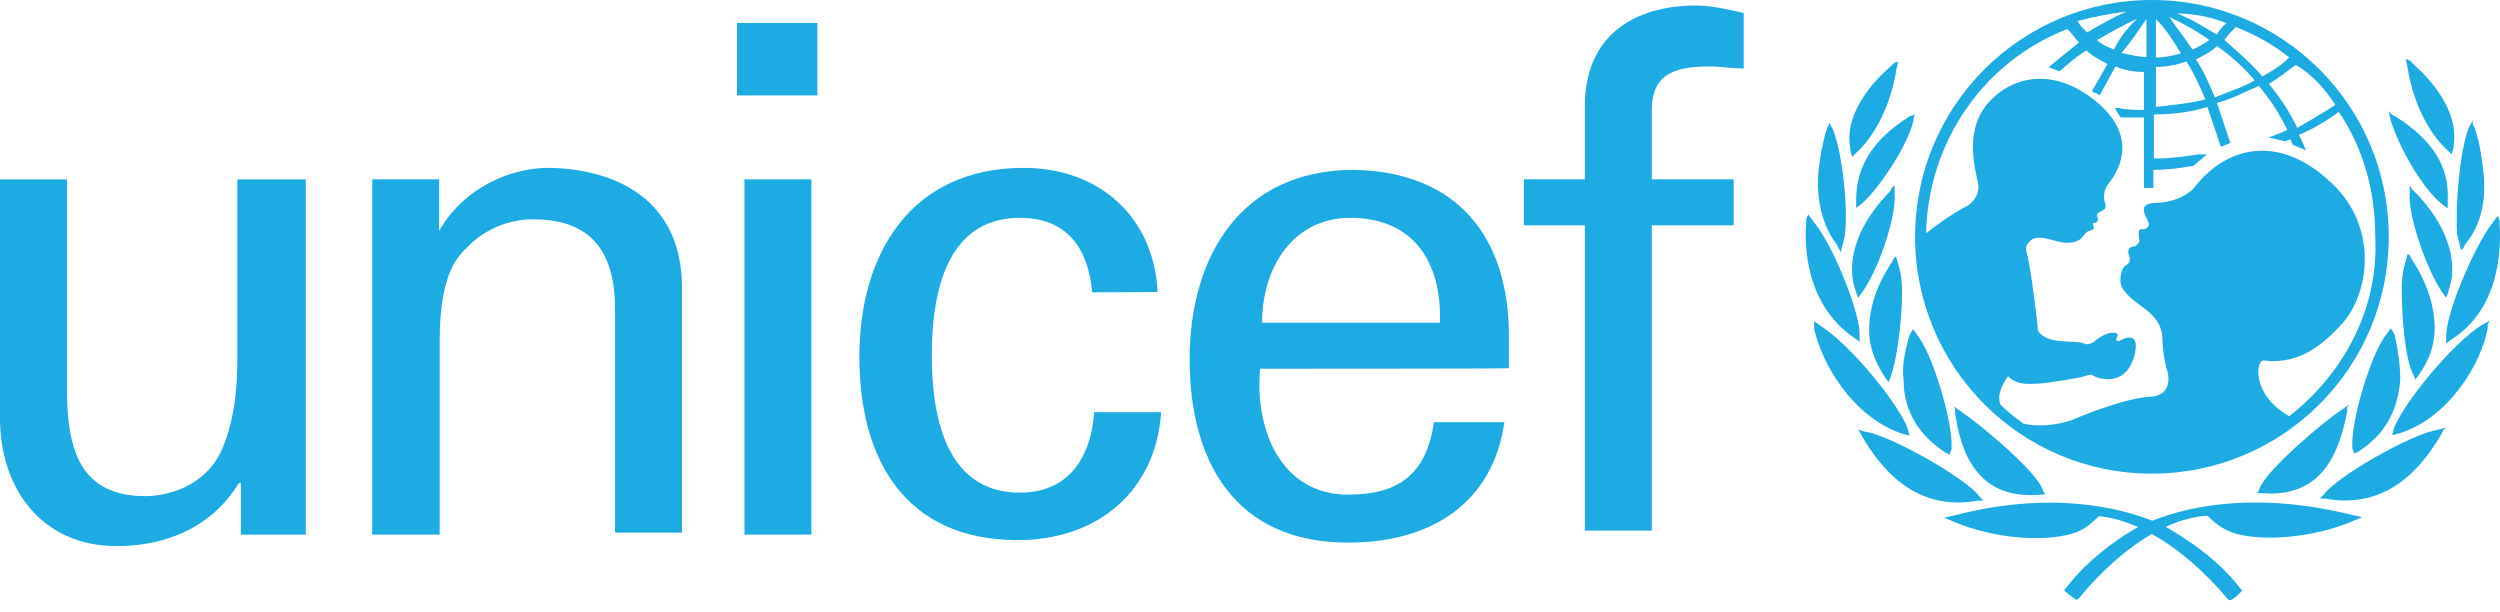
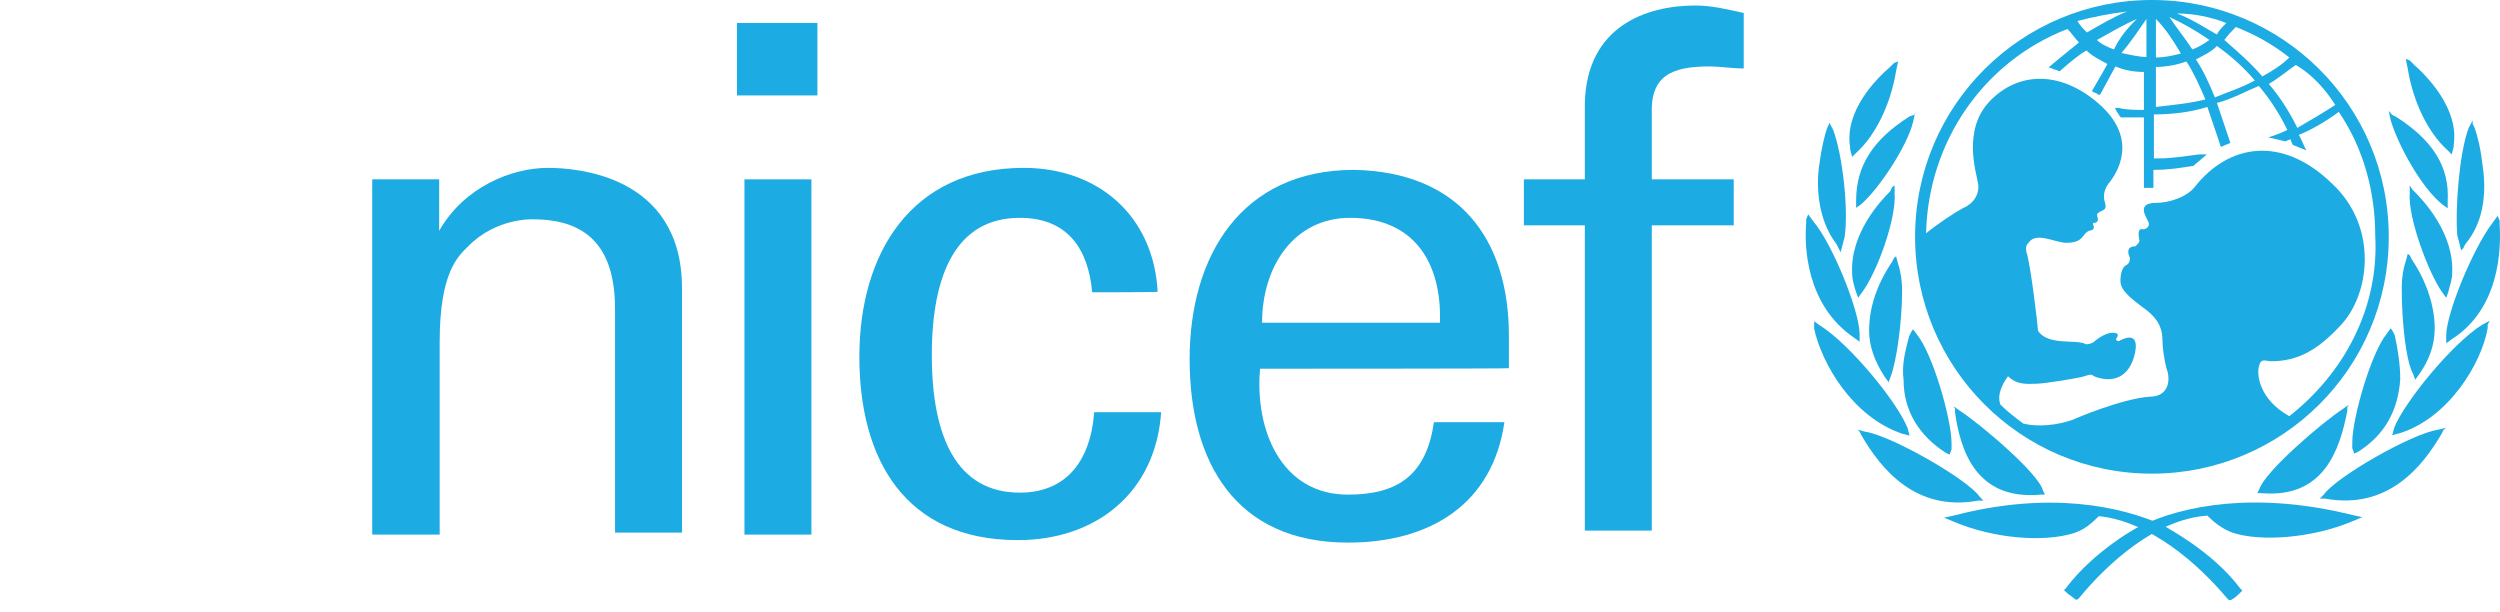
<svg xmlns="http://www.w3.org/2000/svg" width="200" height="49" viewBox="0 0 200 49" fill="none">
  <path d="M172.153 0C161.761 0 153.207 8.394 153.207 18.946C153.207 29.338 161.601 37.892 172.153 37.892C182.546 37.892 191.1 29.498 191.1 18.946C191.1 8.394 182.546 0 172.153 0ZM186.823 8.394C185.903 8.993 184.824 9.633 183.785 10.232C183.185 8.993 182.426 7.794 181.507 6.715C182.266 6.275 183.025 5.636 183.665 5.196C184.984 5.956 186.063 7.195 186.823 8.394ZM178.869 2.158C180.387 2.758 181.786 3.517 183.145 4.597C182.546 5.196 181.786 5.676 180.987 6.115C180.068 5.036 178.988 4.117 177.949 3.198C178.269 2.758 178.589 2.438 178.869 2.158ZM180.387 6.435C179.308 7.035 178.229 7.355 177.19 7.794C176.75 6.715 176.27 5.636 175.671 4.756C176.27 4.437 176.91 4.157 177.35 3.677C178.429 4.437 179.468 5.356 180.387 6.435ZM178.109 1.839C177.789 2.158 177.51 2.438 177.35 2.758C176.27 2.158 175.351 1.519 174.152 1.079C175.511 1.079 176.87 1.359 178.109 1.839ZM176.75 3.198C176.31 3.517 175.831 3.797 175.391 3.957C174.792 3.038 174.152 2.278 173.552 1.359C174.592 1.839 175.671 2.438 176.75 3.198ZM172.473 1.519C173.233 2.278 173.832 3.198 174.472 4.277C173.872 4.437 173.233 4.597 172.473 4.597V1.519ZM172.473 5.356C173.233 5.356 174.152 5.196 174.911 4.916C175.511 5.836 175.991 6.915 176.43 7.954C175.191 8.274 173.832 8.394 172.473 8.554V5.356ZM171.714 1.519V4.557C171.114 4.557 170.475 4.397 169.715 4.237C170.475 3.358 171.074 2.438 171.714 1.519ZM169.116 3.957C168.676 3.797 168.036 3.517 167.757 3.198C168.836 2.598 169.915 1.959 170.954 1.519C170.155 2.278 169.555 3.038 169.116 3.957ZM170.155 0.919C169.076 1.359 167.997 1.999 166.957 2.598C166.638 2.278 166.358 1.999 166.198 1.679C167.437 1.359 168.796 1.079 170.155 0.919ZM183.145 33.295C180.707 31.936 180.547 29.938 180.707 29.338C180.867 28.579 181.307 28.899 181.626 28.899C183.305 28.899 184.984 28.459 187.142 26.141C189.581 23.703 190.34 18.187 186.543 14.669C182.586 10.832 178.309 11.472 175.551 14.989C174.951 15.748 173.552 16.228 172.513 16.228C170.675 16.228 171.914 17.587 171.914 17.907C171.914 18.227 171.594 18.346 171.474 18.346C170.874 18.187 171.154 19.106 171.154 19.266C171.154 19.426 170.834 19.706 170.834 19.706C170.075 19.706 170.235 20.305 170.395 20.625C170.395 20.785 170.395 21.064 170.075 21.224C169.755 21.384 169.635 21.984 169.635 22.463C169.635 23.223 170.395 23.823 171.634 24.742C172.873 25.661 172.993 26.581 172.993 27.18C172.993 27.78 173.153 28.859 173.313 29.458C173.632 30.218 173.632 31.737 171.954 31.737C169.795 31.897 166.158 33.415 165.838 33.575C164.599 34.015 163.08 34.175 161.881 33.895C161.281 33.455 160.642 32.976 160.042 32.376C159.723 31.617 160.202 30.697 160.642 30.098C161.401 30.857 162.321 30.697 162.92 30.697C163.52 30.697 166.278 30.258 166.757 30.098C167.197 29.938 167.357 29.938 167.517 30.098C168.596 30.538 170.115 30.538 170.715 28.579C171.314 26.421 169.955 27.06 169.635 27.22C169.475 27.38 169.196 27.22 169.316 27.06C169.635 26.62 169.156 26.62 168.996 26.62C168.396 26.62 167.637 27.22 167.477 27.38C167.157 27.54 167.037 27.54 166.877 27.54C166.118 27.1 163.84 27.7 163.04 26.46C163.04 26.141 162.441 21.105 162.121 20.185C162.121 20.025 161.961 19.745 162.281 19.426C162.88 18.506 164.439 19.426 165.318 19.426C166.398 19.426 166.558 18.986 166.837 18.666C167.157 18.346 167.277 18.506 167.437 18.346C167.597 18.187 167.437 18.027 167.437 17.907C167.437 17.747 167.597 17.907 167.757 17.747C167.917 17.587 167.757 17.307 167.757 17.147C168.076 16.708 168.676 16.988 168.356 16.068C168.196 15.469 168.516 14.829 168.796 14.549C169.236 13.95 171.234 11.192 167.877 8.274C164.679 5.516 161.321 5.836 159.163 8.114C157.005 10.392 158.084 13.75 158.244 14.669C158.404 15.588 157.804 16.348 157.005 16.668C156.405 16.988 155.006 17.907 154.087 18.666C154.247 11.352 158.683 4.916 165.398 2.318C165.718 2.638 165.998 3.078 166.318 3.397C165.558 3.997 163.88 5.396 163.88 5.396C163.88 5.396 164.039 5.396 164.319 5.556C164.479 5.556 164.759 5.716 164.759 5.716C164.759 5.716 166.118 4.477 166.917 4.037C167.357 4.477 167.997 4.796 168.596 5.116C168.276 5.716 167.357 7.275 167.357 7.275C167.357 7.275 167.517 7.435 167.677 7.435C167.837 7.594 167.997 7.594 167.997 7.594C167.997 7.594 168.916 5.916 169.236 5.316C169.995 5.636 170.754 5.756 171.514 5.756V8.794C171.074 8.794 169.995 8.794 169.515 8.634H169.196L169.356 8.953C169.515 9.113 169.515 9.273 169.675 9.393C169.995 9.393 171.034 9.393 171.514 9.393V15.029H172.273V13.59C173.512 13.59 174.432 13.43 175.471 13.27L176.55 12.351H175.951C174.712 12.511 173.672 12.671 172.753 12.671C172.753 12.671 172.433 12.671 172.313 12.671V9.153C173.672 9.153 175.231 8.993 176.59 8.554C176.91 9.473 177.669 11.751 177.669 11.751L178.429 11.432C178.429 11.432 177.669 9.153 177.35 8.234C178.589 7.914 179.628 7.315 180.707 6.875C181.626 7.954 182.386 9.153 182.985 10.392C182.386 10.712 181.467 10.992 181.467 10.992C182.226 11.152 182.826 11.312 182.826 11.312C182.826 11.312 183.145 11.152 183.265 11.152C183.265 11.312 183.425 11.591 183.425 11.591L184.504 12.031L184.344 11.711C184.344 11.711 184.025 10.952 183.905 10.792C184.984 10.352 186.063 9.713 187.102 8.953C189.101 11.871 190.02 15.389 190.02 18.866C190.34 24.742 187.422 29.938 183.145 33.295Z" fill="#1CABE2" />
  <path d="M151.528 5.036L151.208 5.356C150.129 6.275 147.531 8.873 148.011 11.791V11.95L148.171 12.55L148.491 12.23C150.009 10.871 151.248 8.393 151.688 5.676L151.848 4.916L151.528 5.036Z" fill="#1CABE2" />
  <path d="M146.333 9.913L146.173 10.232C146.013 10.672 145.733 11.751 145.573 12.99C145.253 14.829 145.413 17.587 146.932 19.546L147.092 19.865L147.252 20.185L147.572 18.946C147.891 16.788 147.412 12.391 146.652 10.392L146.333 9.793V9.913Z" fill="#1CABE2" />
  <path d="M144.494 17.547V17.867C144.334 19.706 144.494 24.422 148.331 27.02L148.77 27.34V26.74C148.77 24.902 146.612 19.546 145.093 17.747L144.654 17.148L144.494 17.547Z" fill="#1CABE2" />
  <path d="M145.133 25.981V26.3C145.733 29.058 148.171 33.335 152.168 34.694L152.767 34.853L152.607 34.254C151.848 32.255 148.011 27.54 145.573 26.021L145.133 25.701V25.981Z" fill="#1CABE2" />
  <path d="M153.207 9.153L152.767 9.313C149.85 11.152 148.491 13.27 148.491 16.028V16.627L148.931 16.307C150.449 14.948 152.608 11.591 153.047 9.753L153.207 8.993V9.153Z" fill="#1CABE2" />
  <path d="M151.368 14.989L151.209 15.309C150.449 16.068 148.011 18.666 148.171 21.863C148.171 22.303 148.331 22.942 148.491 23.382L148.651 23.822L148.97 23.382C150.209 21.703 151.728 17.427 151.568 15.428V14.829L151.368 14.989Z" fill="#1CABE2" />
  <path d="M151.528 20.625L151.369 20.945C150.13 22.783 149.53 24.622 149.53 26.46C149.53 27.699 149.97 28.898 150.769 30.137L151.089 30.577L151.249 30.137C151.688 29.058 152.168 25.861 152.168 23.263C152.168 22.343 152.008 21.584 151.848 21.105L151.688 20.505L151.528 20.625Z" fill="#1CABE2" />
  <path d="M152.887 26.58L152.728 26.9C152.408 28.139 152.128 29.178 152.288 30.417C152.288 32.855 153.527 34.853 155.645 36.212L155.965 36.372L156.125 35.933V35.493C156.125 33.495 154.606 28.299 153.367 26.78L153.047 26.341L152.887 26.58Z" fill="#1CABE2" />
  <path d="M148.771 34.535L148.931 34.854C150.449 37.452 153.207 40.969 158.243 40.05H158.682L158.363 39.73C157.444 38.371 151.329 34.854 149.21 34.535L148.611 34.375L148.771 34.535Z" fill="#1CABE2" />
  <path d="M156.285 41.25L155.526 41.41L156.285 41.729C159.483 43.088 163.48 43.408 165.918 42.649C166.837 42.329 167.277 41.889 167.916 41.29C172.033 41.729 175.871 45.127 178.149 47.845L178.309 48.005H178.469C178.788 47.845 179.068 47.565 179.228 47.405L179.388 47.245L179.228 47.085C176.95 44.048 173.273 42.209 173.113 42.049C169.715 40.49 163.919 39.251 156.285 41.25Z" fill="#1CABE2" />
  <path d="M156.405 32.696V33.016C156.845 36.053 158.084 40.05 163.279 39.57H163.599L163.439 39.251C163.119 37.892 158.403 33.895 156.725 32.816L156.285 32.496L156.405 32.696Z" fill="#1CABE2" />
  <path d="M192.459 4.716L192.618 5.476C193.058 8.233 194.297 10.671 195.816 12.03L196.135 12.35L196.295 11.751V11.591C196.735 8.673 194.137 6.075 193.098 5.156L192.778 4.836L192.459 4.716Z" fill="#1CABE2" />
  <path d="M197.815 9.633L197.495 10.233C196.735 12.231 196.416 16.668 196.576 18.786L196.895 20.025L197.055 19.866L197.215 19.546C198.894 17.547 198.894 14.949 198.574 12.991C198.414 11.632 198.134 10.712 197.975 10.233L197.815 9.913V9.633Z" fill="#1CABE2" />
  <path d="M199.813 17.267L199.374 17.867C197.855 19.866 195.696 25.062 195.696 26.86V27.46L196.136 27.14C199.973 24.702 200.093 19.945 199.973 17.987V17.667L199.813 17.267Z" fill="#1CABE2" />
  <path d="M199.173 25.661L198.573 25.981C196.135 27.5 192.299 32.256 191.539 34.214L191.379 34.813L191.979 34.654C195.936 33.415 198.533 29.018 199.013 26.261V25.981L199.173 25.661Z" fill="#1CABE2" />
  <path d="M191.099 8.874L191.259 9.633C191.859 11.631 193.697 14.989 195.376 16.347L195.815 16.667V16.068C195.975 13.31 194.577 11.192 191.699 9.353L191.379 9.193L191.099 8.874Z" fill="#1CABE2" />
  <path d="M192.778 14.829V15.428C192.618 17.427 194.297 21.863 195.376 23.382L195.696 23.822L195.856 23.382C196.015 22.782 196.175 22.303 196.175 21.863C196.335 18.666 193.897 16.068 193.138 15.309L192.978 15.149L192.778 14.829Z" fill="#1CABE2" />
  <path d="M192.618 20.305L192.458 20.905C192.299 21.344 192.139 22.144 192.139 23.063C192.139 25.661 192.458 28.858 193.058 29.937L193.218 30.377L193.538 29.937C194.297 28.858 194.777 27.659 194.777 26.26C194.777 24.582 194.177 22.583 192.938 20.745L192.778 20.425L192.618 20.305Z" fill="#1CABE2" />
  <path d="M191.259 26.261L190.939 26.7C189.7 28.219 188.182 33.415 188.182 35.413C188.182 35.413 188.182 35.733 188.182 35.853L188.341 36.292L188.661 36.132C190.819 34.773 191.858 32.775 192.018 30.337C192.018 29.258 191.858 28.059 191.579 26.82L191.419 26.5L191.259 26.261Z" fill="#1CABE2" />
  <path d="M195.695 34.215L195.056 34.375C192.897 34.694 186.822 38.212 185.903 39.571L185.583 39.89H186.023C191.059 40.809 193.817 37.292 195.335 34.694L195.495 34.375L195.695 34.215Z" fill="#1CABE2" />
  <path d="M171.394 42.009C171.234 42.009 167.557 44.008 165.279 47.045L165.119 47.205L165.279 47.365C165.439 47.525 165.878 47.805 166.038 47.965H166.198L166.358 47.805C168.636 45.047 172.473 41.53 176.59 41.25C177.19 41.849 177.829 42.329 178.589 42.609C180.867 43.368 185.024 43.048 188.222 41.69L188.981 41.37L188.222 41.21C180.388 39.251 174.592 40.49 171.394 42.009Z" fill="#1CABE2" />
  <path d="M187.901 32.376L187.462 32.696C185.783 33.775 181.187 37.732 180.747 39.131L180.587 39.45H180.907C185.943 39.89 187.182 35.933 187.781 32.896V32.576L187.901 32.376Z" fill="#1CABE2" />
  <path d="M58.957 1.839H65.392V7.634H58.957V1.839ZM59.556 14.35H64.912V42.769H59.556V14.35Z" fill="#1CABE2" />
-   <path d="M19.106 14.35H24.462V42.769H19.266V38.652H19.106C16.948 42.169 13.31 43.688 9.313 43.688C3.358 43.688 0 39.091 0 33.455V14.35H5.356V31.137C5.356 36.014 6.435 39.691 11.631 39.691C13.79 39.691 16.828 38.612 17.907 35.574C18.986 32.976 18.986 29.618 18.986 28.859V14.35H19.106Z" fill="#1CABE2" />
  <path d="M35.134 18.466C37.133 14.949 40.93 13.43 43.848 13.43C45.846 13.43 54.56 13.87 54.56 23.063V42.608H49.204V24.742C49.204 20.025 47.205 17.547 42.649 17.547C42.649 17.547 39.731 17.387 37.453 19.705C36.693 20.465 35.174 21.704 35.174 27.34V42.768H29.778V14.349H35.134V18.466Z" fill="#1CABE2" />
  <path d="M87.376 23.383C87.056 19.865 85.377 17.427 81.58 17.427C76.544 17.427 74.545 21.864 74.545 28.419C74.545 34.974 76.544 39.411 81.58 39.411C85.097 39.411 87.216 37.133 87.536 32.976H92.892C92.452 39.411 87.695 43.208 81.42 43.208C72.427 43.208 68.749 36.773 68.749 28.539C68.749 20.305 72.866 13.43 81.9 13.43C87.855 13.43 92.292 17.267 92.612 23.343C92.572 23.383 87.376 23.383 87.376 23.383Z" fill="#1CABE2" />
  <path d="M100.806 29.498C100.366 34.375 102.485 39.571 107.841 39.571C111.958 39.571 114.116 37.892 114.716 33.775H120.351C119.432 40.21 114.556 43.408 107.841 43.408C98.847 43.408 95.17 36.973 95.17 28.739C95.17 20.505 99.287 13.59 108.32 13.59C116.714 13.75 120.711 19.106 120.711 26.86V29.458C120.671 29.498 100.806 29.498 100.806 29.498ZM115.195 25.821C115.355 21.105 113.197 17.427 108.001 17.427C103.564 17.427 100.966 21.264 100.966 25.821H115.195Z" fill="#1CABE2" />
  <path d="M126.787 42.449V18.027H121.91V14.349H126.787V8.234C126.947 2.118 131.663 0.44 135.66 0.44C136.899 0.44 138.258 0.759 139.497 1.039V5.476C138.578 5.476 137.659 5.316 136.739 5.316C133.702 5.316 132.023 6.076 132.143 9.153V14.349H138.698V18.027H132.143V42.449H126.787Z" fill="#1CABE2" />
</svg>